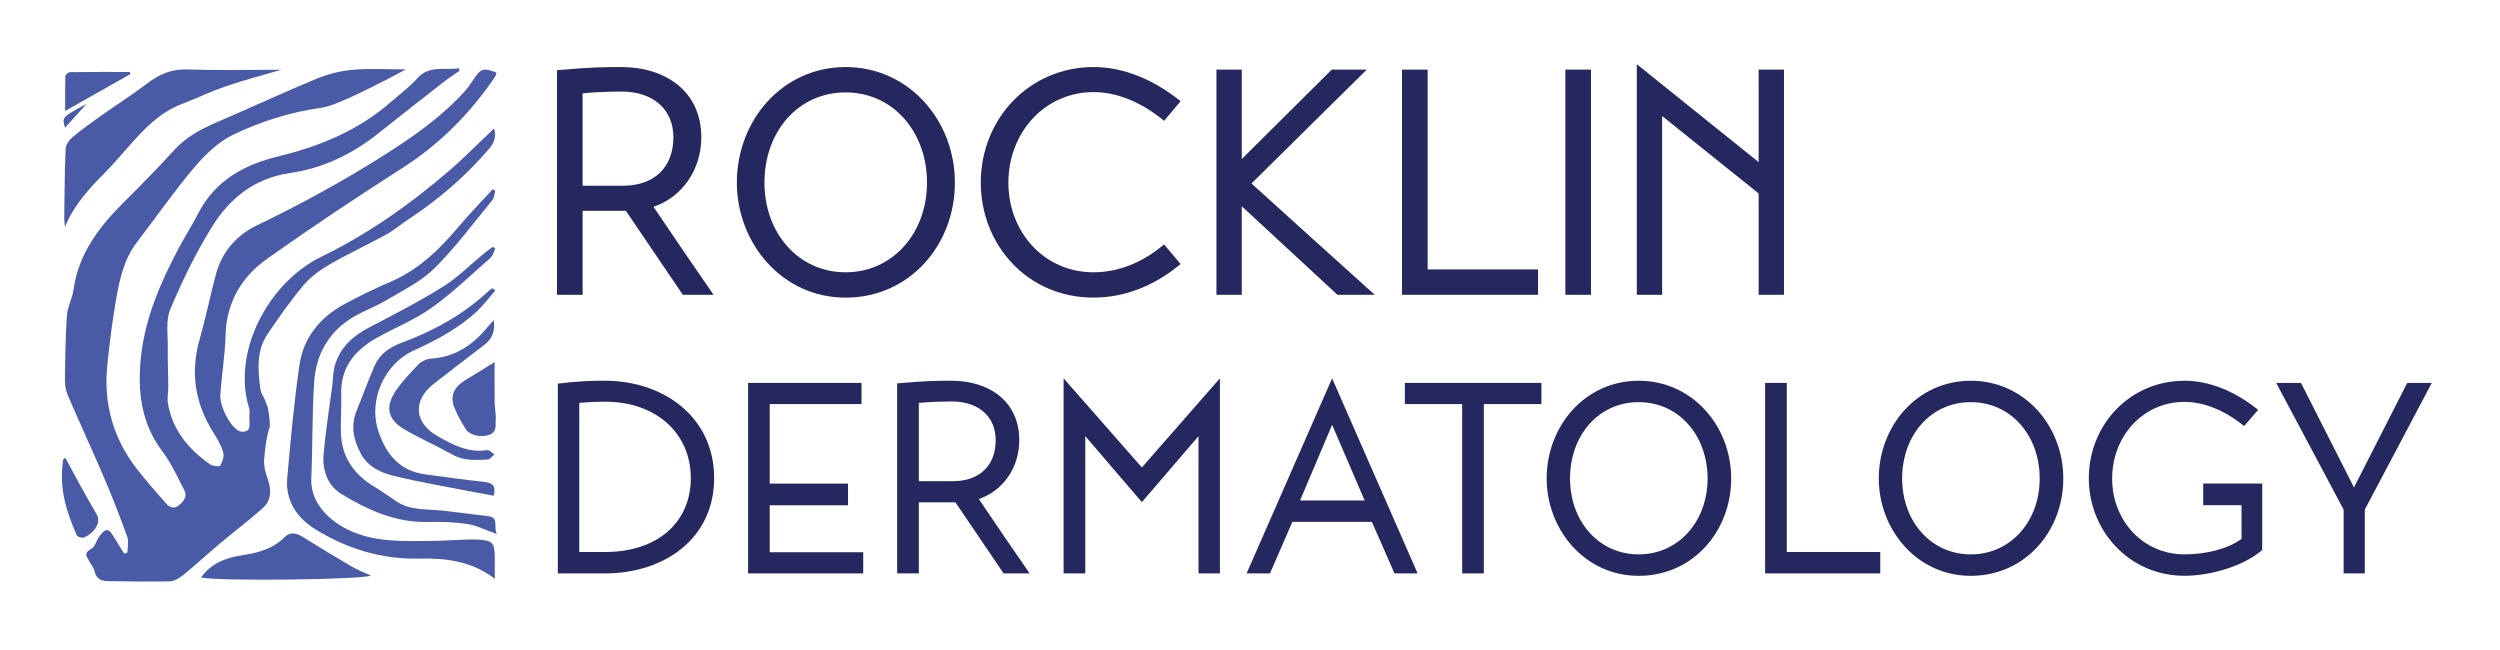
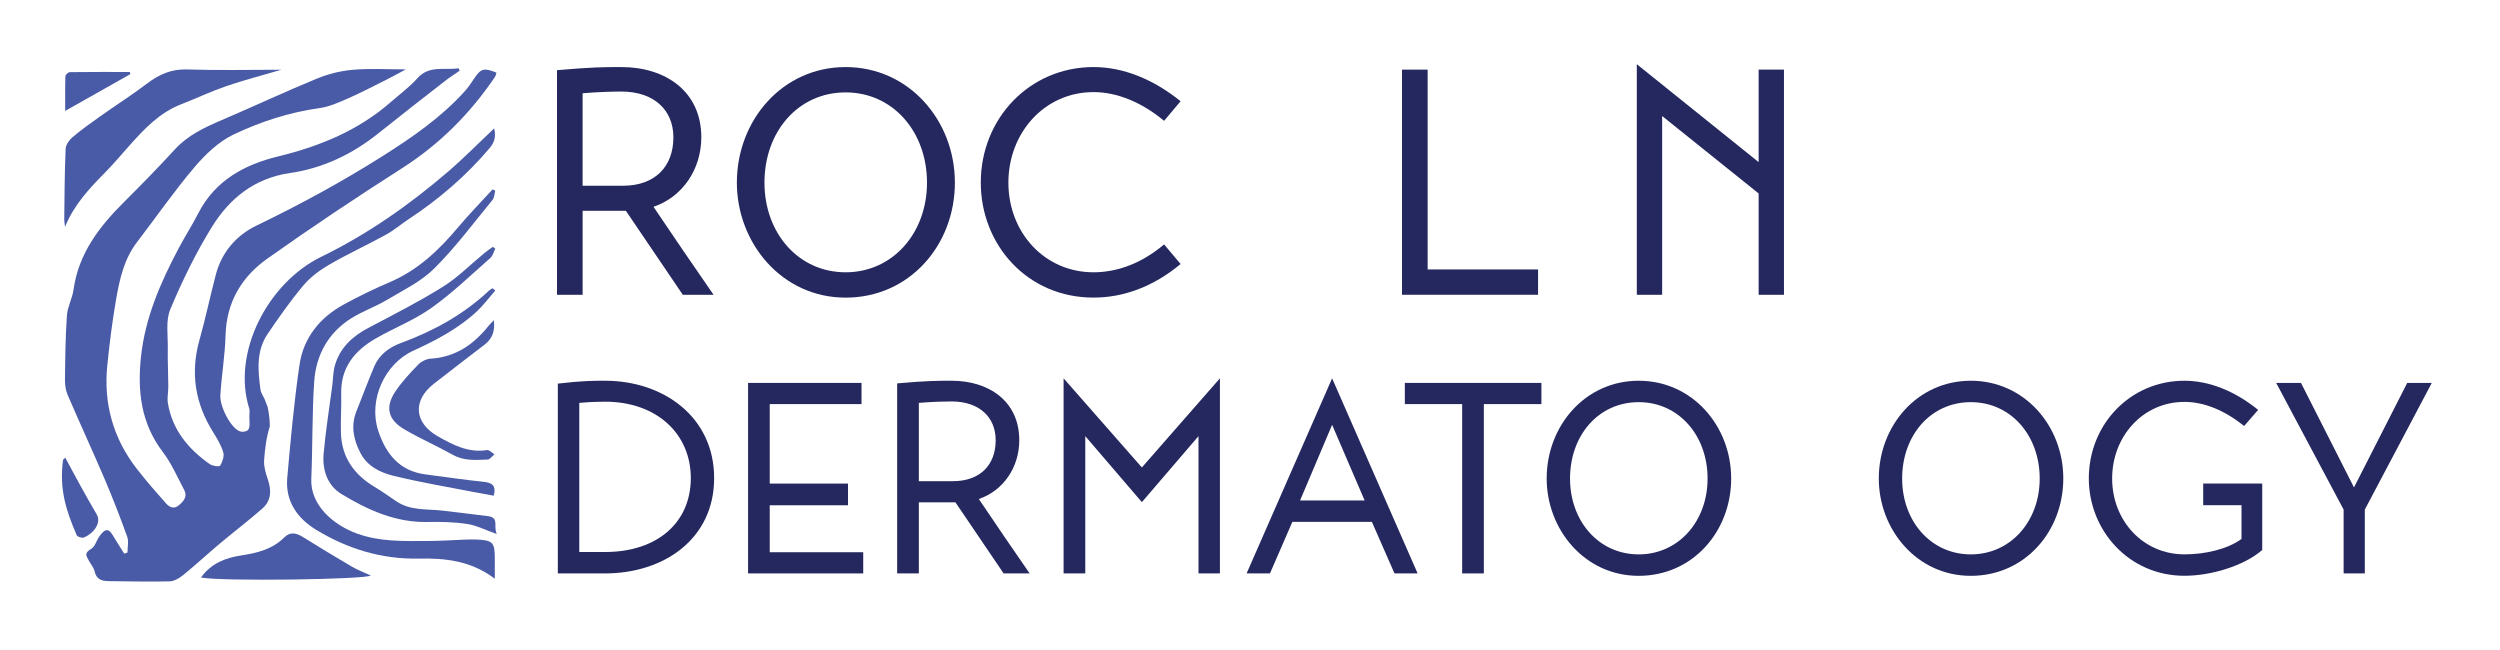
<svg xmlns="http://www.w3.org/2000/svg" id="Primary_Color" data-name="Primary Color" viewBox="0 0 849.55 220.82">
  <defs>
    <style>
      .cls-1 {
        fill: #25285f;
      }

      .cls-1, .cls-2 {
        stroke-width: 0px;
      }

      .cls-2 {
        fill: #495aa7;
      }
    </style>
  </defs>
  <g>
    <path class="cls-2" d="M91.7,144.85c-1.17,3.68-1.67,7.63-1.95,11.5-.15,2.13.53,4.41,1.24,6.48,1.28,3.73,1.26,7.25-1.8,9.94-4.71,4.14-9.71,7.94-14.51,11.97-4.2,3.53-8.23,7.26-12.48,10.72-1.28,1.04-3.03,2.06-4.6,2.1-6.85.17-13.72-.01-20.58-.07-2.38-.02-4.28-.55-4.88-3.36-.27-1.26-1.27-2.36-1.91-3.55-1-1.87-1.71-2.57.89-4.16,1.19-.73,1.62-2.63,2.5-3.93,1.72-2.51,3.07-3.34,4.63-.71,1.28,2.15,2.65,4.25,3.98,6.37.36-.13.73-.25,1.09-.38,0-1.8.49-3.78-.09-5.38-2.38-6.63-4.94-13.2-7.7-19.68-4.06-9.5-8.4-18.89-12.49-28.38-.69-1.59-.98-3.48-.96-5.23.08-7.3.15-14.61.66-21.89.2-2.96,1.84-5.79,2.25-8.76,1.71-12.38,8.83-21.53,17.33-29.97,5.83-5.79,11.57-11.67,17.12-17.72,4.41-4.81,10.03-7.43,15.85-9.92,10.84-4.64,21.53-9.65,32.43-14.14,3.85-1.59,8.1-2.63,12.25-2.99,5.73-.5,11.53-.13,17.95-.13-2.49,1.32-4.49,2.44-6.53,3.47-4.31,2.15-8.58,4.4-12.99,6.33-3.16,1.38-6.43,2.89-9.79,3.35-10.26,1.43-20.04,4.6-29.23,8.98-5.07,2.42-9.59,6.75-13.3,11.12-6.9,8.13-13,16.95-19.5,25.43-4.41,5.75-5.93,12.59-7.12,19.45-1.29,7.42-2.23,14.91-2.99,22.41-1.33,12.98,1.96,24.78,9.97,35.13,3.15,4.07,6.55,7.94,9.96,11.79,1.15,1.3,2.68,2.14,4.43.63,1.64-1.41,2.95-2.95,1.76-5.19-2.32-4.35-4.29-8.99-7.25-12.87-7.44-9.76-8.67-20.71-7.43-32.36,1.42-13.36,6.7-25.36,12.89-37.04,2.11-3.97,4.55-7.76,6.6-11.76,5.72-11.15,15.73-16.53,27.13-19.3,14.24-3.46,27.33-8.85,38.43-18.6,2.96-2.6,6.2-4.95,8.79-7.87,4.13-4.68,9.34-2.71,14.11-3.49.12.28.24.55.35.83-1.68,1.18-3.42,2.28-5.04,3.54-7.53,5.87-15.08,11.73-22.53,17.7-8.88,7.12-18.87,11.92-30.1,13.54-12.06,1.74-20.55,8.63-26.56,18.37-5.46,8.85-10.07,18.31-14.1,27.91-1.62,3.85-.79,8.77-.86,13.2-.07,4.34.15,8.69.18,13.03.01,1.88-.44,3.82-.15,5.64,1.48,9.13,6.96,15.64,14.26,20.79.91.64,3.25.92,3.49.52.77-1.3,1.47-3.18,1.08-4.51-.72-2.43-2.09-4.72-3.46-6.91-6.11-9.78-7.79-20.12-4.63-31.32,2.07-7.34,3.62-14.83,5.56-22.21,2.01-7.66,7.01-13.37,13.83-16.66,14.81-7.14,29.18-14.95,43.07-23.75,10.02-6.35,19.68-13.02,27.67-21.87,1.19-1.32,2.22-2.82,3.2-4.32,2.26-3.43,3.32-3.76,7.6-2.01-.18.5-.26,1.06-.55,1.49-8.43,12.42-18.75,22.8-31.49,30.94-15.52,9.92-30.88,20.15-45.9,30.81-8.68,6.16-13.83,14.8-14.13,25.99-.18,6.84-1.37,13.64-1.77,20.48-.23,4.02,4.19,12.31,7.37,12.31s2.49-2.08,2.49-4.99c0-1.59.16-2.27-.02-2.84-6.05-18.96,6.24-42.76,24.48-51.64,15.65-7.62,29.83-17.56,43.02-28.88,5.41-4.64,10.42-9.75,15.7-14.74.59,2.26.36,4.45-1.38,6.52-8.04,9.54-17.39,17.57-27.79,24.41-2.54,1.67-4.86,3.7-7.51,5.15-6.36,3.49-12.96,6.53-19.23,10.15-3.25,1.88-6.46,4.23-8.86,7.07-4.4,5.23-8.35,10.87-12.19,16.53-3.95,5.82-3.31,12.43-2.44,18.96.15,1.09.9,2.11,1.38,3.16l1.06,2.76s.73,3.13.73,6.51Z" />
    <path class="cls-2" d="M168.14,196.66c-8.12-6.16-16.91-7.02-25.84-6.84-12.65.26-24.21-3.31-34.86-9.78-6.39-3.89-10.52-9.7-9.83-17.6,1.14-12.86,2.3-25.73,4.17-38.49,1.35-9.18,6.91-16.03,15.04-20.48,5.1-2.8,10.37-5.34,15.72-7.63,9.49-4.06,16.64-10.87,23.14-18.62,3.73-4.44,7.81-8.59,11.73-12.88.29.16.59.31.88.47-.29,1.05-.28,2.34-.91,3.11-6.49,7.89-12.61,16.16-19.83,23.33-4.5,4.47-10.59,7.38-16.15,10.7-3.95,2.35-8.4,3.88-12.26,6.35-7.71,4.94-11.77,12.46-12.37,21.39-.74,10.99-.51,22.04-.99,33.04-.38,8.94,7.53,15.69,15.53,18.59,7.85,2.84,15.93,2.55,24.01,2.52,4.26-.01,8.52-.31,12.79-.47,1.12-.04,2.25-.08,3.38-.04,6.06.22,6.69.87,6.65,6.79-.01,1.9,0,3.8,0,6.52Z" />
    <path class="cls-2" d="M95.57,23.71c-6.75,1.99-12.8,3.54-18.7,5.57-5.18,1.78-10.16,4.15-15.28,6.14-7.4,2.87-12.61,8.42-17.7,14.15-2.68,3.02-5.29,6.11-8.12,8.99-5.38,5.46-10.62,10.99-13.66,18.51-.1-.88-.29-1.77-.28-2.65.1-7.96.13-15.93.47-23.88.06-1.35,1.22-2.97,2.33-3.91,3-2.53,6.2-4.82,9.4-7.09,5.3-3.75,10.78-7.24,15.95-11.15,4.09-3.09,8.22-4.97,13.57-4.79,10.44.35,20.91.1,32.01.1Z" />
    <path class="cls-2" d="M168.83,181.48c-3.94-1.39-6.91-2.95-10.04-3.42-4.41-.67-8.94-.78-13.41-.68-10.95.24-20.46-4.09-29.42-9.55-4.68-2.85-6.47-8.16-5.99-13.58.67-7.72,1.93-15.4,2.93-23.09.3-2.34.27-4.76.91-7,1.73-5.98,5.9-9.85,11.31-12.71,8.54-4.5,17.18-8.88,25.36-13.99,5.1-3.18,9.43-7.61,14.12-11.45.92-.75,1.91-1.42,2.87-2.13.28.2.56.41.84.61-.54,1.07-.83,2.43-1.67,3.16-6.58,5.78-12.93,11.93-20.04,16.99-5.8,4.13-12.64,6.77-18.86,10.34-7.25,4.16-12.04,9.98-11.79,18.96.12,4.37-.23,8.75-.1,13.12.24,8.4,4.54,14.33,11.63,18.51,2.51,1.48,4.86,3.24,7.3,4.85,4.7,3.1,10.13,2.52,15.34,3.07,5.25.56,10.48,1.29,15.72,1.91,3.95.47,1.71,3.57,2.99,6.08Z" />
    <path class="cls-2" d="M168.31,98.71c-2.07,2.37-3.95,4.94-6.23,7.07-6.32,5.91-13.91,9.86-21.69,13.42-9.73,4.46-15.28,16.8-11.86,27.18,2.59,7.85,7.19,13.68,16.04,14.83,6.56.85,13.12,1.84,19.7,2.51,2.97.3,4.43,1.25,3.51,4.73-2.42-.44-4.8-.86-7.17-1.32-9.01-1.77-18.1-3.27-27.01-5.47-4.41-1.09-8.75-3.21-11.07-7.63-2.37-4.52-3.42-9.26-1.41-14.27,2.04-5.09,3.94-10.24,6.08-15.29,1.68-3.97,5.1-6.45,8.89-7.85,11.09-4.09,21.27-9.6,29.93-17.73.39-.37.89-.63,1.34-.94.32.25.63.5.95.75Z" />
    <path class="cls-2" d="M68.29,196.26c3.51-4.9,8.39-6.7,13.73-7.52,5.41-.83,10.57-2.08,14.62-6.15,1.91-1.92,3.99-1.52,6.14-.19,5.53,3.42,11.08,6.82,16.69,10.1,2.08,1.21,4.37,2.07,6.52,3.07-1.77,1.36-50.76,2.05-57.7.68Z" />
    <path class="cls-2" d="M167.81,108.77c.5,3.86-.62,6.4-3.12,8.33-5.77,4.46-11.6,8.85-17.33,13.36-7.18,5.66-6.65,13.2,1.36,17.77,5.17,2.95,10.45,5.74,16.82,4.71.73-.12,1.64.94,2.47,1.46-.75.61-1.49,1.72-2.27,1.76-4.01.16-8.02.53-11.82-1.59-5.48-3.06-11.27-5.56-16.66-8.76-5.48-3.26-6.42-7.54-2.9-12.79,2.23-3.33,5.04-6.31,7.84-9.2,1.01-1.04,2.73-1.85,4.17-1.94,8.38-.52,14.54-4.78,19.6-11.08.46-.58,1-1.1,1.85-2.02Z" />
-     <path class="cls-2" d="M168.08,123.03c0,4.42-.04,9.21.02,13.99.02,1.79.5,3.6.36,5.36-.16,1.95.58,4.39-2.2,5.38-2.71.96-6.63.24-7.98-1.92-1.54-2.45-2.99-5.01-4.02-7.7-1.36-3.58.14-6.71,3.63-8.82,3.39-2.05,6.75-4.16,10.2-6.29Z" />
    <path class="cls-2" d="M22.18,155.52c1.79,3.31,3.47,6.5,5.22,9.66,1.79,3.23,3.6,6.45,5.47,9.63,1.74,2.97-1.25,6.64-4.42,7.85-.63.24-2.15-.25-2.38-.78-3.72-8.62-5.95-15.77-4.65-25.54.02-.16.26-.3.75-.82Z" />
    <path class="cls-2" d="M44.31,25.18c-7.32,4.14-14.65,8.27-22.16,12.51,0-3.89-.05-7.84.07-11.79.02-.49.97-1.37,1.5-1.38,6.79-.09,13.58-.06,20.37-.06.07.24.14.48.22.72Z" />
-     <path class="cls-2" d="M29.44,35.28c-2.42,2.68-4.84,5.35-7.34,8.12-.87-3.48-1.58-3.35,7.34-8.12Z" />
  </g>
  <g>
    <path class="cls-1" d="M232.03,100.17l-19.34-28.53h-14.7v28.53h-8.71V23.85c11.99-1.06,16.25-1.06,21.86-1.06,14.99,0,27.18,8.22,27.18,23.89,0,10.74-6.29,20.22-16.25,23.6,6.29,9.38,14.12,20.8,20.41,29.89h-10.45ZM211.71,63.12c10.83,0,17.12-6.48,17.12-16.44,0-9.29-6.58-15.57-17.7-15.57-1.93,0-7.74.1-13.15.58v31.43h13.73Z" />
    <path class="cls-1" d="M250.4,62.06c0-21.18,15.48-39.27,36.95-39.27s37.14,18.09,37.14,39.27-15.38,39.08-37.14,39.08-36.95-18.67-36.95-39.08ZM259.78,62.06c0,17.22,11.61,30.47,27.57,30.47s27.66-13.25,27.66-30.47-11.51-30.66-27.66-30.66-27.57,13.35-27.57,30.66Z" />
    <path class="cls-1" d="M333.29,62.06c0-21.86,16.64-39.27,38.3-39.27,10.06,0,20.22,4.06,29.6,11.61l-5.61,6.67c-7.64-6.38-16.06-9.77-23.99-9.77-16.64,0-28.92,13.83-28.92,30.76s12.28,30.47,28.92,30.47c8.03,0,16.35-3,23.99-9.48l5.61,6.67c-9.29,7.74-19.44,11.41-29.6,11.41-22.54,0-38.3-17.99-38.3-39.08Z" />
-     <path class="cls-1" d="M454.48,100.17l-32.5-30.08v30.08h-8.61V23.66h8.61v30.37l30.57-30.37h11.9l-39.17,38.69c13.15,11.9,28.82,26.11,41.88,37.82h-12.67Z" />
    <path class="cls-1" d="M522.67,100.17h-46.24V23.66h8.71v67.9h37.53v8.61Z" />
-     <path class="cls-1" d="M540.65,100.17h-8.71V23.66h8.71v76.51Z" />
    <path class="cls-1" d="M606.23,23.66v76.51h-8.61v-34.43l-32.79-26.31v60.74h-8.61V21.82l41.4,33.27v-31.43h8.61Z" />
  </g>
  <g>
    <path class="cls-1" d="M189.56,130.36c8.35-.98,12.11-.98,16.04-.98,19.81,0,37.08,12.28,37.08,33.07s-17.19,32.41-37.08,32.41h-16.04v-64.5ZM196.85,187.58h8.76c17.84,0,29.14-10.07,29.14-25.13s-11.62-25.95-29.14-25.95c-1.88,0-5.32.08-8.76.41v50.67Z" />
    <path class="cls-1" d="M293.34,187.66v7.2h-39.13v-64.74h38.55v7.2h-31.19v27.01h26.6v7.37h-26.6v15.96h31.76Z" />
    <path class="cls-1" d="M341.05,194.86l-16.37-24.15h-12.44v24.15h-7.37v-64.58c10.15-.9,13.75-.9,18.5-.9,12.69,0,23,6.96,23,20.22,0,9.09-5.32,17.11-13.75,19.97,5.32,7.94,11.95,17.6,17.27,25.29h-8.84ZM323.86,163.51c9.17,0,14.49-5.48,14.49-13.91,0-7.86-5.57-13.18-14.98-13.18-1.64,0-6.55.08-11.13.49v26.6h11.62Z" />
    <path class="cls-1" d="M414.55,194.86h-7.28v-46.65l-19.24,22.43-19.23-22.43v46.65h-7.37v-66.3l26.6,30.29,26.52-30.29v66.3Z" />
    <path class="cls-1" d="M466.18,177.34h-27.01l-7.61,17.52h-7.94l29.06-66.3,29.06,66.3h-7.86l-7.69-17.52ZM463.73,170.06l-11.05-25.7-10.89,25.7h21.93Z" />
    <path class="cls-1" d="M523.8,137.32h-19.56v57.54h-7.37v-57.54h-19.48v-7.2h46.41v7.2Z" />
    <path class="cls-1" d="M525.59,162.61c0-17.93,13.1-33.23,31.27-33.23s31.43,15.31,31.43,33.23-13.02,33.07-31.43,33.07-31.27-15.8-31.27-33.07ZM533.53,162.61c0,14.57,9.82,25.78,23.33,25.78s23.41-11.21,23.41-25.78-9.74-25.95-23.41-25.95-23.33,11.3-23.33,25.95Z" />
-     <path class="cls-1" d="M638.95,194.86h-39.13v-64.74h7.37v57.46h31.76v7.28Z" />
    <path class="cls-1" d="M638.45,162.61c0-17.93,13.09-33.23,31.27-33.23s31.43,15.31,31.43,33.23-13.02,33.07-31.43,33.07-31.27-15.8-31.27-33.07ZM646.39,162.61c0,14.57,9.82,25.78,23.33,25.78s23.41-11.21,23.41-25.78-9.74-25.95-23.41-25.95-23.33,11.3-23.33,25.95Z" />
    <path class="cls-1" d="M709.82,162.61c0-18.5,14.16-33.23,32.49-33.23,8.27,0,16.94,3.36,25.05,9.9l-4.75,5.48c-6.55-5.24-13.51-8.19-20.3-8.19-14.08,0-24.56,11.7-24.56,26.03s10.48,25.78,24.56,25.78c7.04,0,14.57-1.72,19.4-5.24v-11.46h-13.02v-7.37h20.06v22.59c-6.22,5.4-17.35,8.76-26.44,8.76-18.91,0-32.49-15.47-32.49-33.07Z" />
    <path class="cls-1" d="M803.61,173.17v21.69h-7.2v-21.69l-22.92-43.05h8.43l18.01,35.52,18.09-35.52h8.35l-22.76,43.05Z" />
  </g>
</svg>